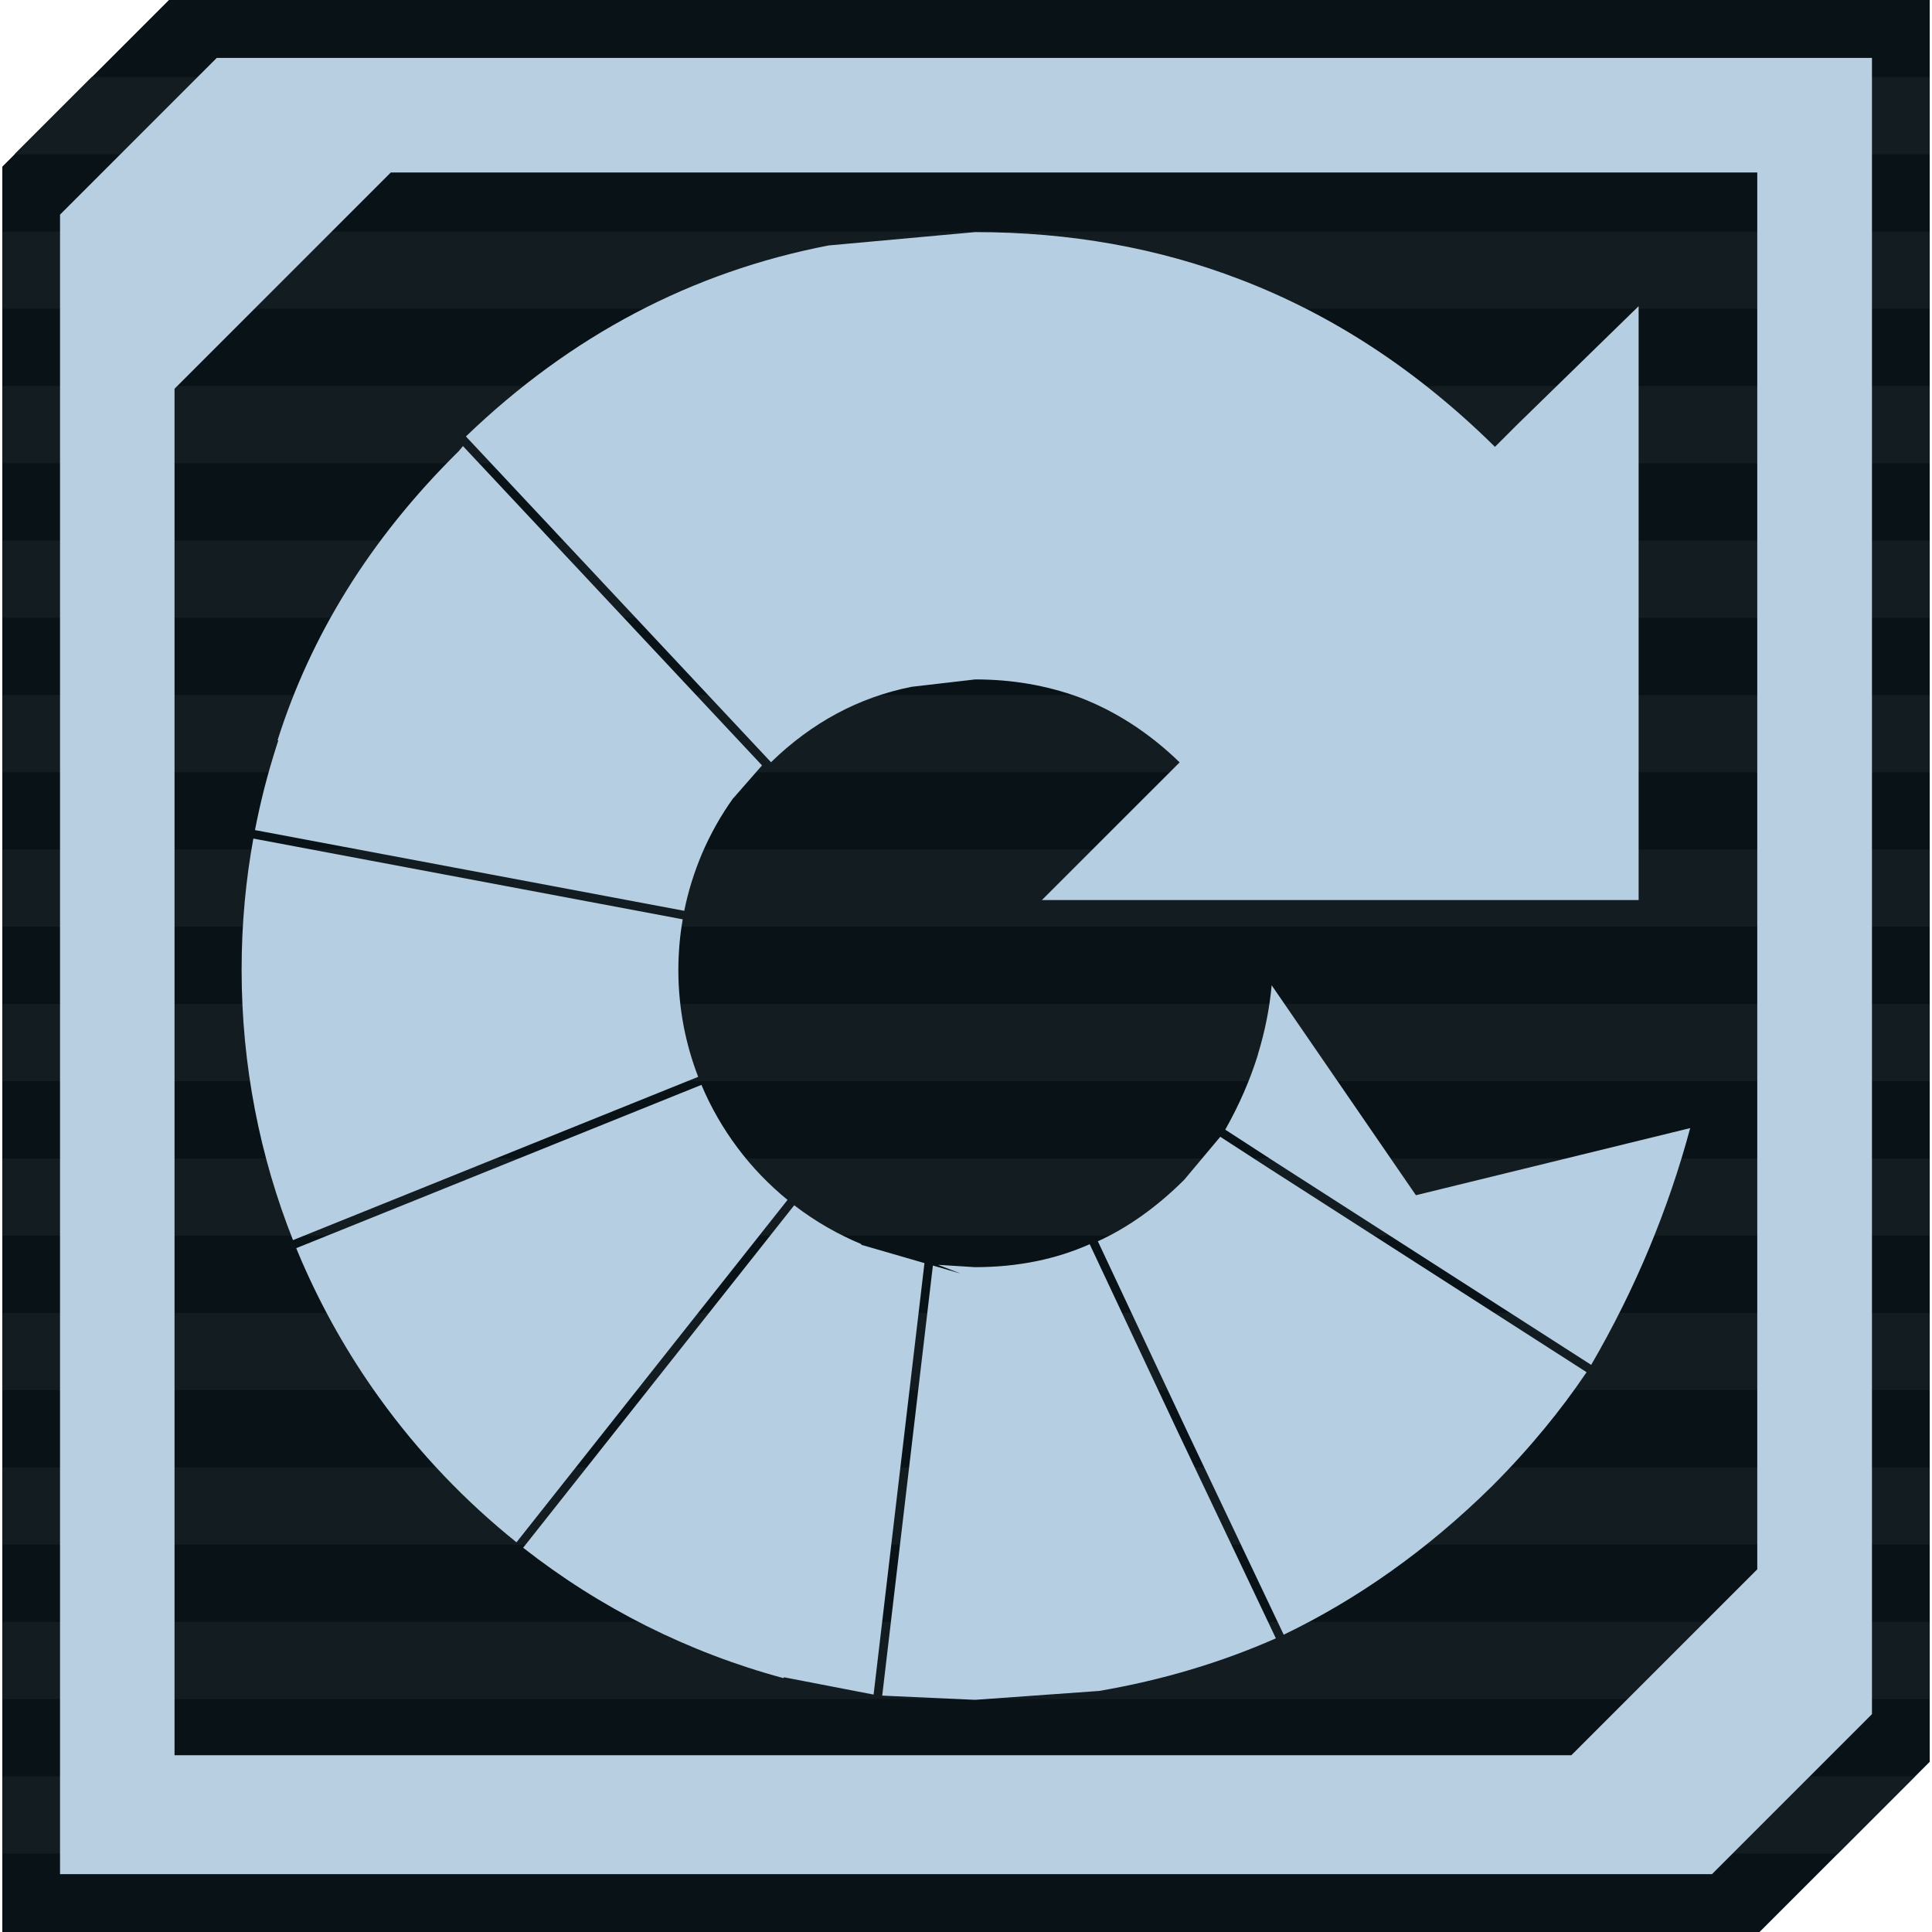
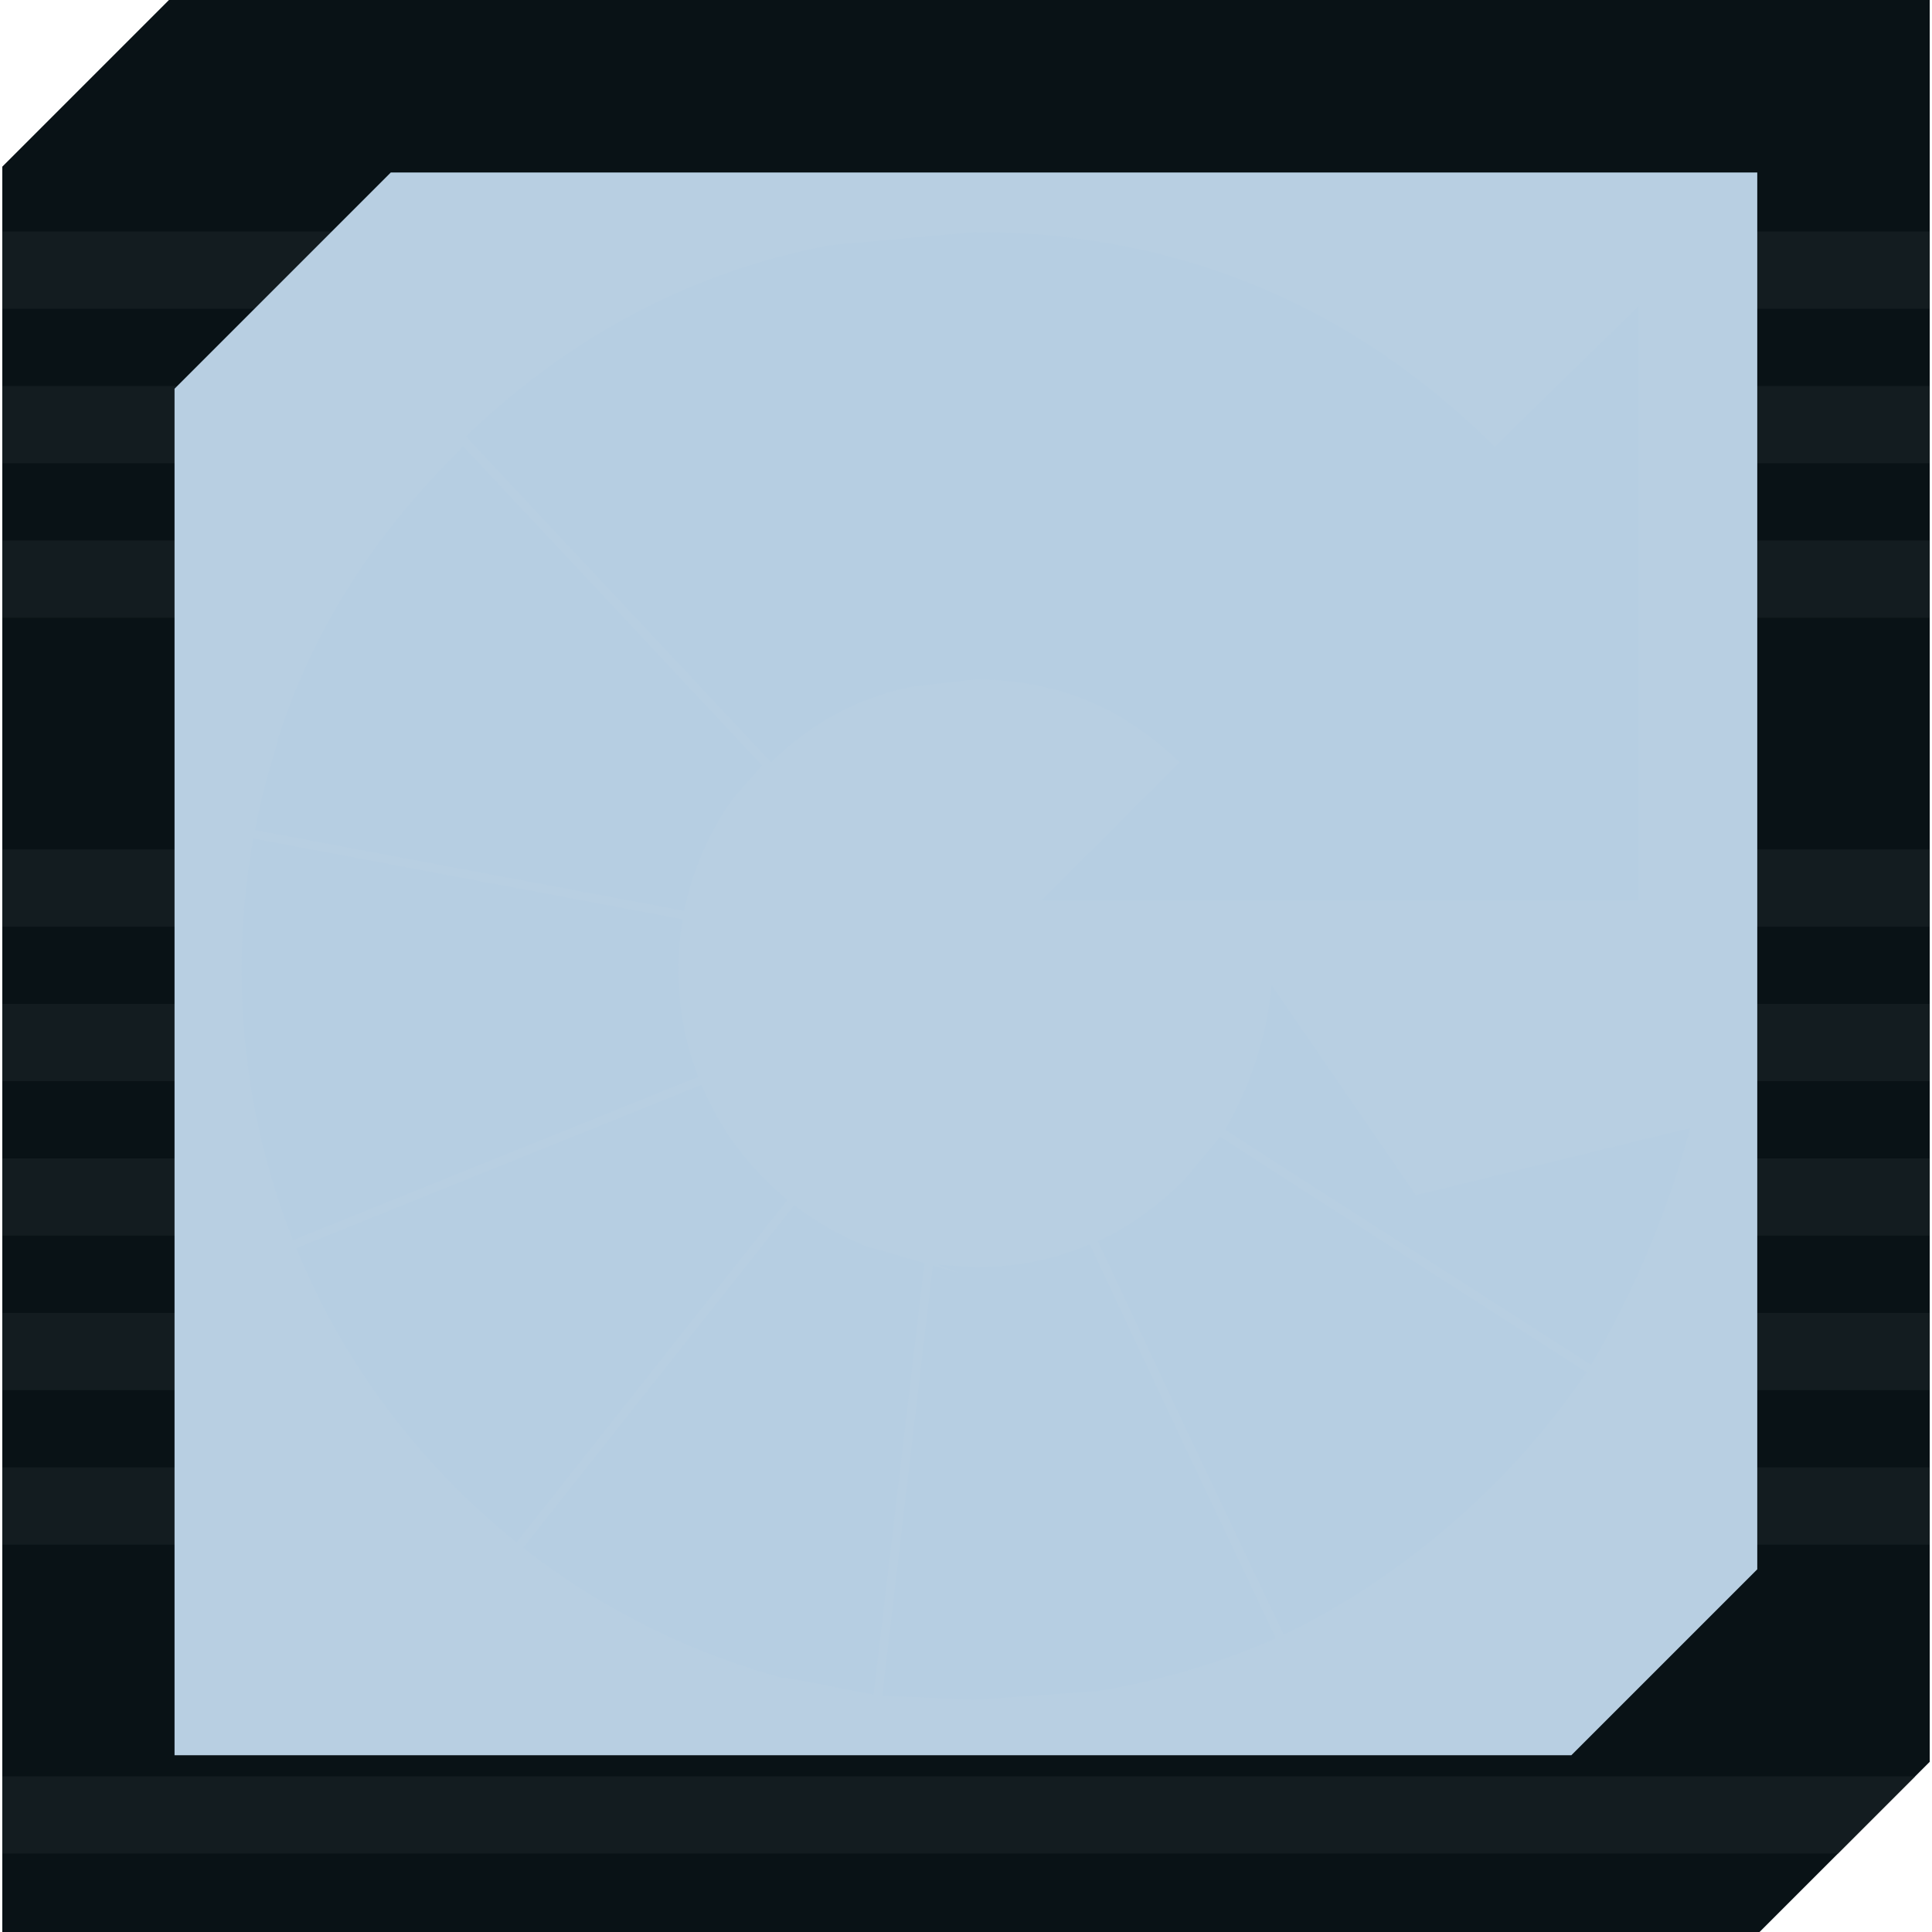
<svg xmlns="http://www.w3.org/2000/svg" xml:space="preserve" width="50px" height="50px" version="1.1" style="shape-rendering:geometricPrecision; text-rendering:geometricPrecision; image-rendering:optimizeQuality; fill-rule:evenodd; clip-rule:evenodd" viewBox="0 0 29744 29815">
  <defs>
    <style type="text/css">
   
    .fil0 {fill:#091216}
    .fil1 {fill:#131C20}
    .fil3 {fill:#B6CEE2}
    .fil2 {fill:#B8CFE2}
   
  </style>
  </defs>
  <g id="Слой_x0020_1">
    <g id="_572814392">
      <g>
        <polygon class="fil0" points="29744,27189 29744,0 2572,0 0,2572 0,29815 27118,29815 " />
        <g>
          <polygon class="fil1" points="29744,3573 0,3573 0,4765 29744,4765 " />
          <polygon class="fil1" points="29744,5957 0,5957 0,7149 29744,7149 " />
          <polygon class="fil1" points="29744,8341 0,8341 0,9533 29744,9533 " />
-           <polygon class="fil1" points="29744,10725 0,10725 0,11917 29744,11917 " />
          <polygon class="fil1" points="29744,13109 0,13109 0,14301 29744,14301 " />
          <polygon class="fil1" points="29744,15493 0,15493 0,16685 29744,16685 " />
          <polygon class="fil1" points="29744,17877 0,17877 0,19069 29744,19069 " />
          <polygon class="fil1" points="29744,20261 0,20261 0,21453 29744,21453 " />
          <polygon class="fil1" points="29744,22645 0,22645 0,23837 29744,23837 " />
-           <polygon class="fil1" points="29744,25029 0,25029 0,26221 29744,26221 " />
          <polygon class="fil1" points="29518,27413 0,27413 0,28605 28326,28605 " />
-           <polygon class="fil1" points="29744,1189 1380,1189 188,2381 29744,2381 " />
        </g>
      </g>
-       <path class="fil2" d="M24214 27087l-21556 0 0 -21088 3337 -3337 21088 0 0 21556 -2870 2870zm4639 -634l0 -25559 -25544 0 -2418 2418 0 25610 25493 0 2469 -2469z" />
+       <path class="fil2" d="M24214 27087l-21556 0 0 -21088 3337 -3337 21088 0 0 21556 -2870 2870zm4639 -634z" />
    </g>
    <path class="fil3" d="M3875 12941l6625 1246c-20,116 -36,235 -47,355 -13,142 -20,284 -20,426 0,299 29,591 83,874 52,268 127,527 223,776l-6253 2520c-255,-643 -453,-1315 -587,-2010 -135,-699 -206,-1421 -206,-2160 0,-357 16,-709 48,-1054 30,-328 75,-652 133,-973zm8243 5576l-4183 5284c-395,-317 -769,-660 -1117,-1025 -363,-381 -701,-788 -1010,-1219 -235,-327 -452,-667 -650,-1016 -198,-349 -377,-709 -537,-1077l0 0 -56 -132 0 0 -29 -70 6253 -2520c146,347 333,671 555,968 224,300 485,571 774,807zm2113 975l-785 6659 -1341 -259 -41 -8 -10 13c-738,-199 -1446,-471 -2115,-806 -674,-339 -1311,-743 -1901,-1206l4183 -5285c163,125 335,240 513,342 168,96 343,183 524,258l-3 10 98 28 876 254zm3944 2676l0 0 1479 3115c-419,185 -851,344 -1295,477 -465,140 -943,251 -1433,335l-1915 137 -1432 -65 782 -6637 425 123 -345 -134 567 36 4 0c331,0 648,-31 950,-93 287,-59 559,-146 819,-261l1393 2966zm1418 -4109l0 0 4856 3117c-202,299 -420,591 -655,875 -249,302 -518,598 -807,887 -500,493 -1023,932 -1568,1318 -526,373 -1075,697 -1644,971l-1480 -3116 -1388 -2955c226,-103 445,-230 657,-379 232,-163 456,-352 672,-567l2 -2 2 -2 556 -663 796 516zm-214 -1790c-121,393 -290,781 -506,1164l792 514 4855 3116c341,-587 641,-1189 897,-1805 251,-603 462,-1219 631,-1849l-4188 1025 -45 11 -26 -38 -2200 -3202c-33,359 -104,714 -212,1065zm-12225 -9533c1619,-1558 3485,-2540 5597,-2948l2262 -206c1463,0 2826,244 4091,731 1432,548 2742,1409 3931,2583l343 -343 1874 -1828 0 2743 0 2491 0 3931 -4296 0 -1577 0 -2925 0 -411 0 2126 -2125c-472,-457 -990,-792 -1554,-1006 -503,-183 -1036,-274 -1600,-274l-983 114c-817,163 -1540,552 -2169,1164l-4707 -5026 -1 -1zm4130 5579l440 -503 -4615 -4928 -66 79 -2 3 -3 2c-682,674 -1258,1390 -1727,2147 -453,731 -808,1501 -1063,2309l12 0 -28 87c-71,222 -136,448 -194,676 -52,206 -98,413 -139,623l6625 1246c61,-304 154,-598 272,-878 130,-305 292,-593 482,-859l1 -1 4 -4z" />
  </g>
</svg>